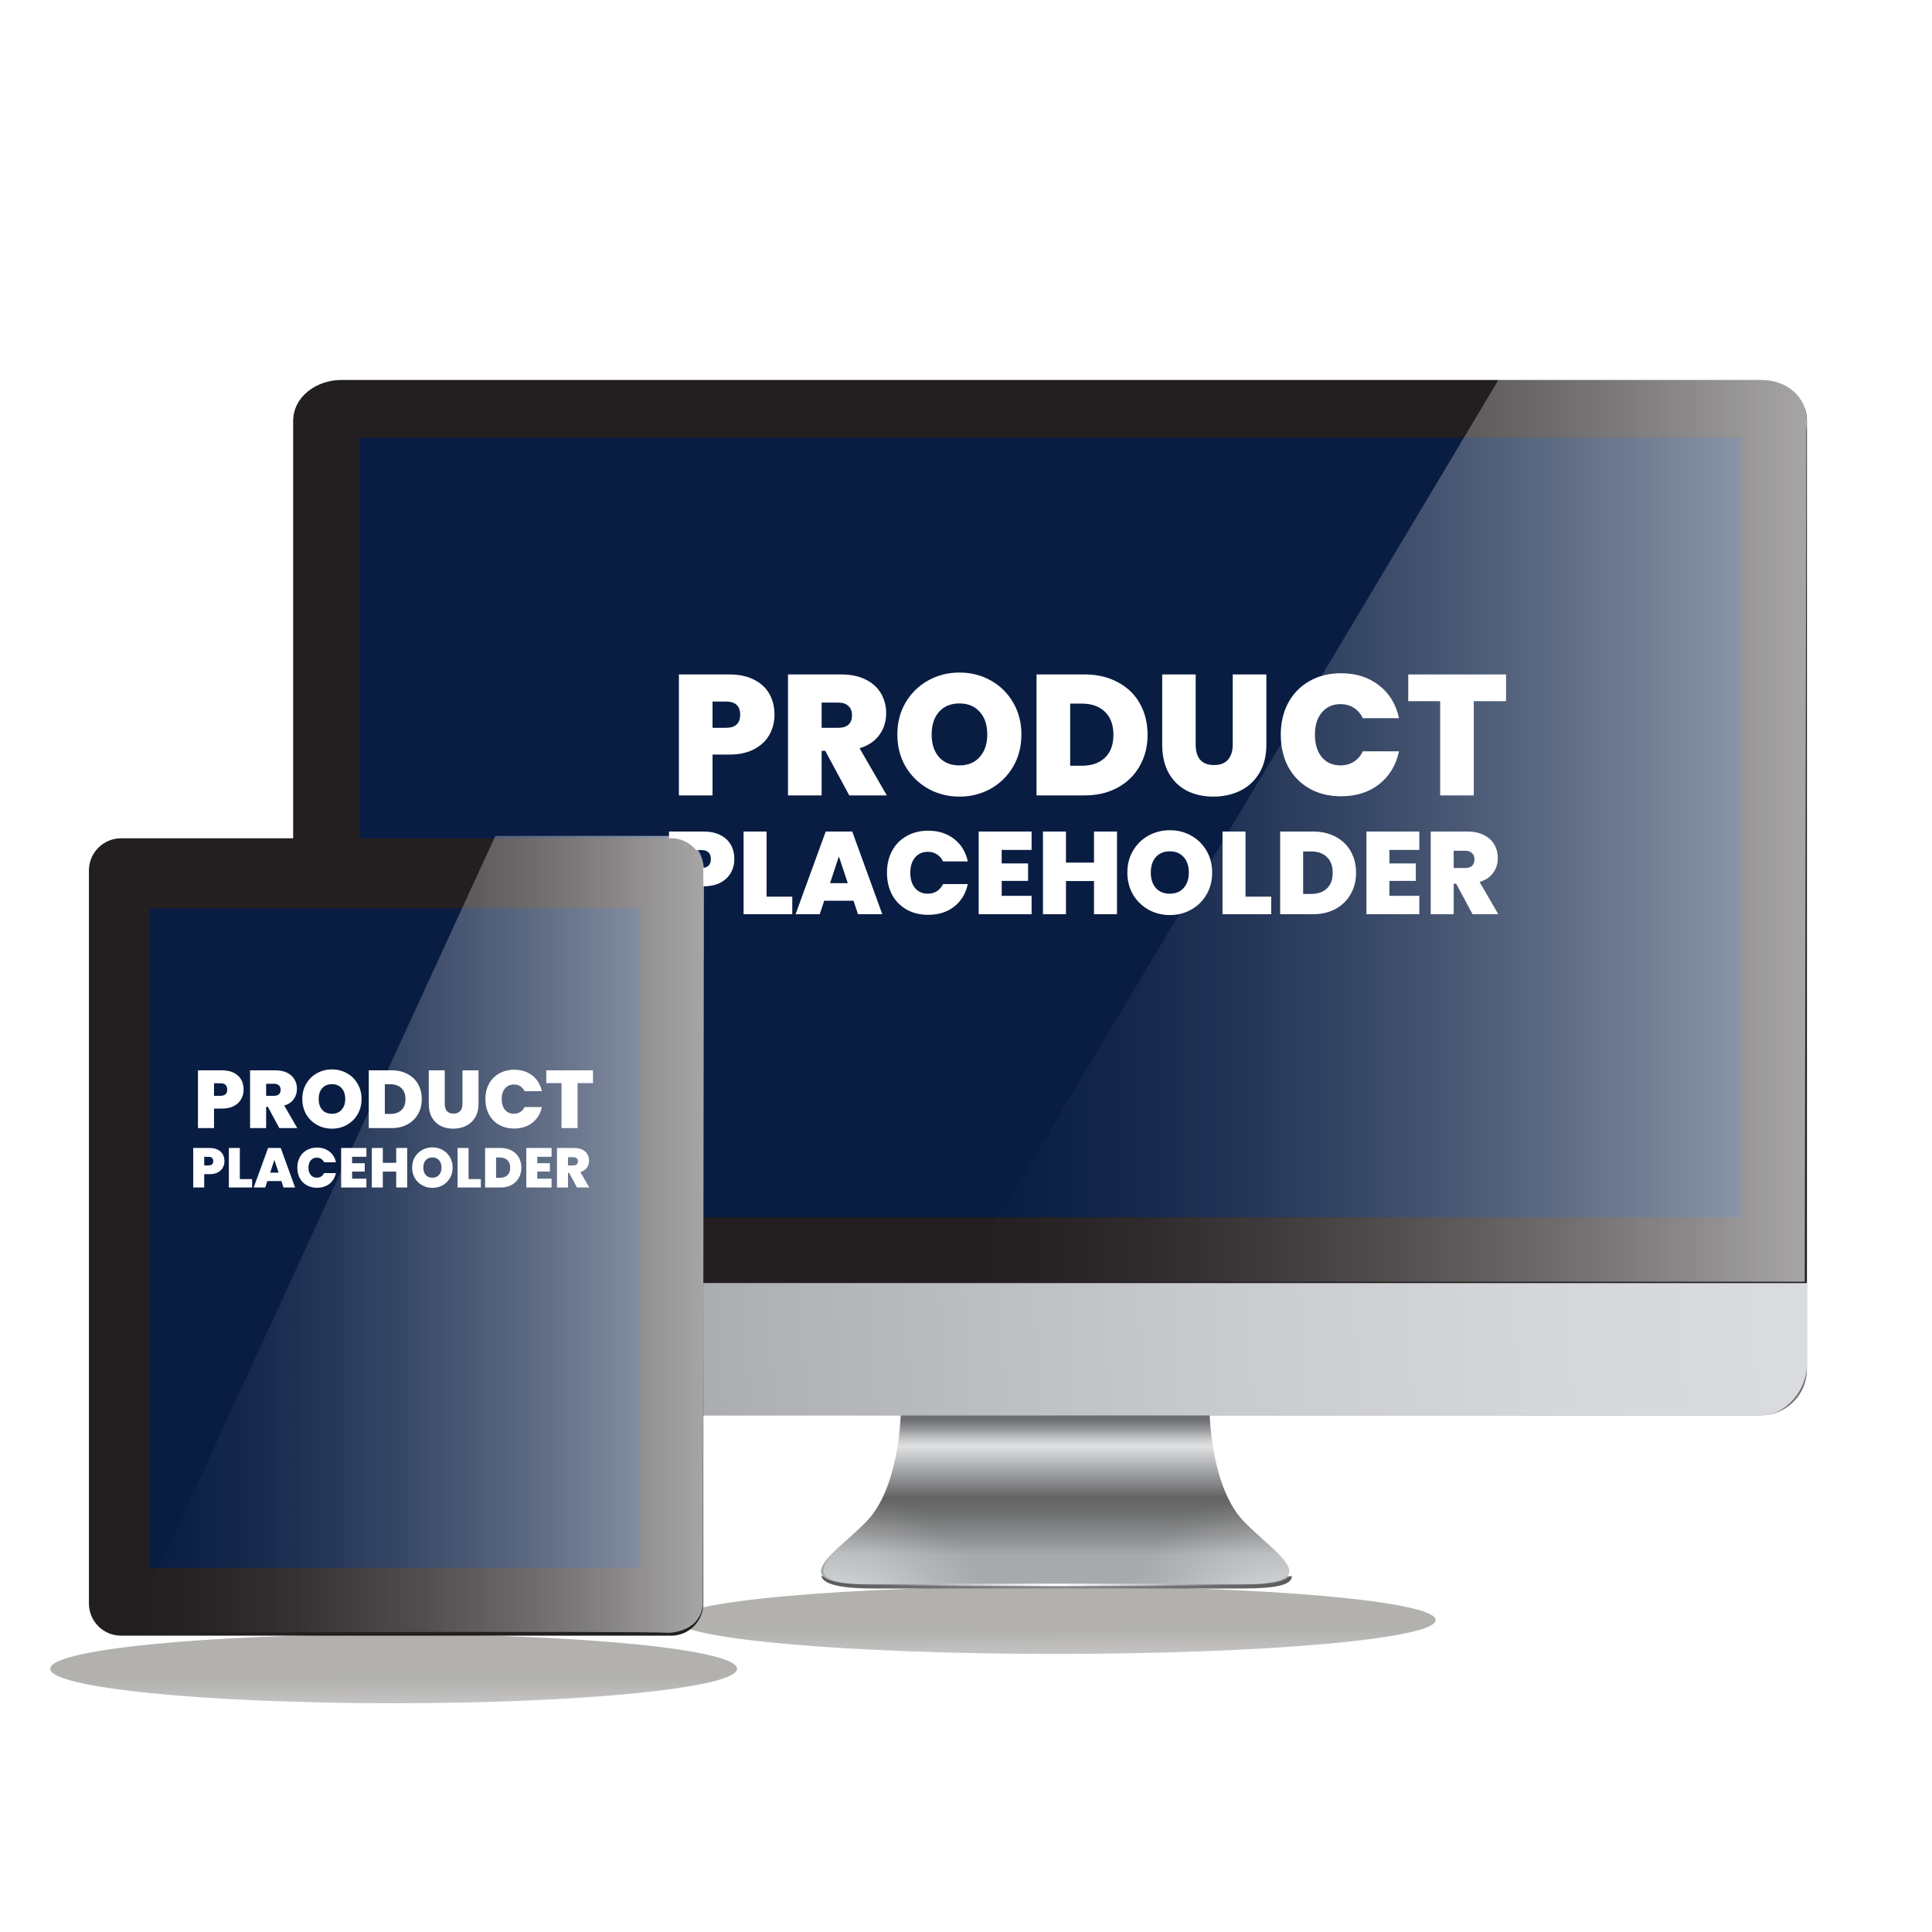
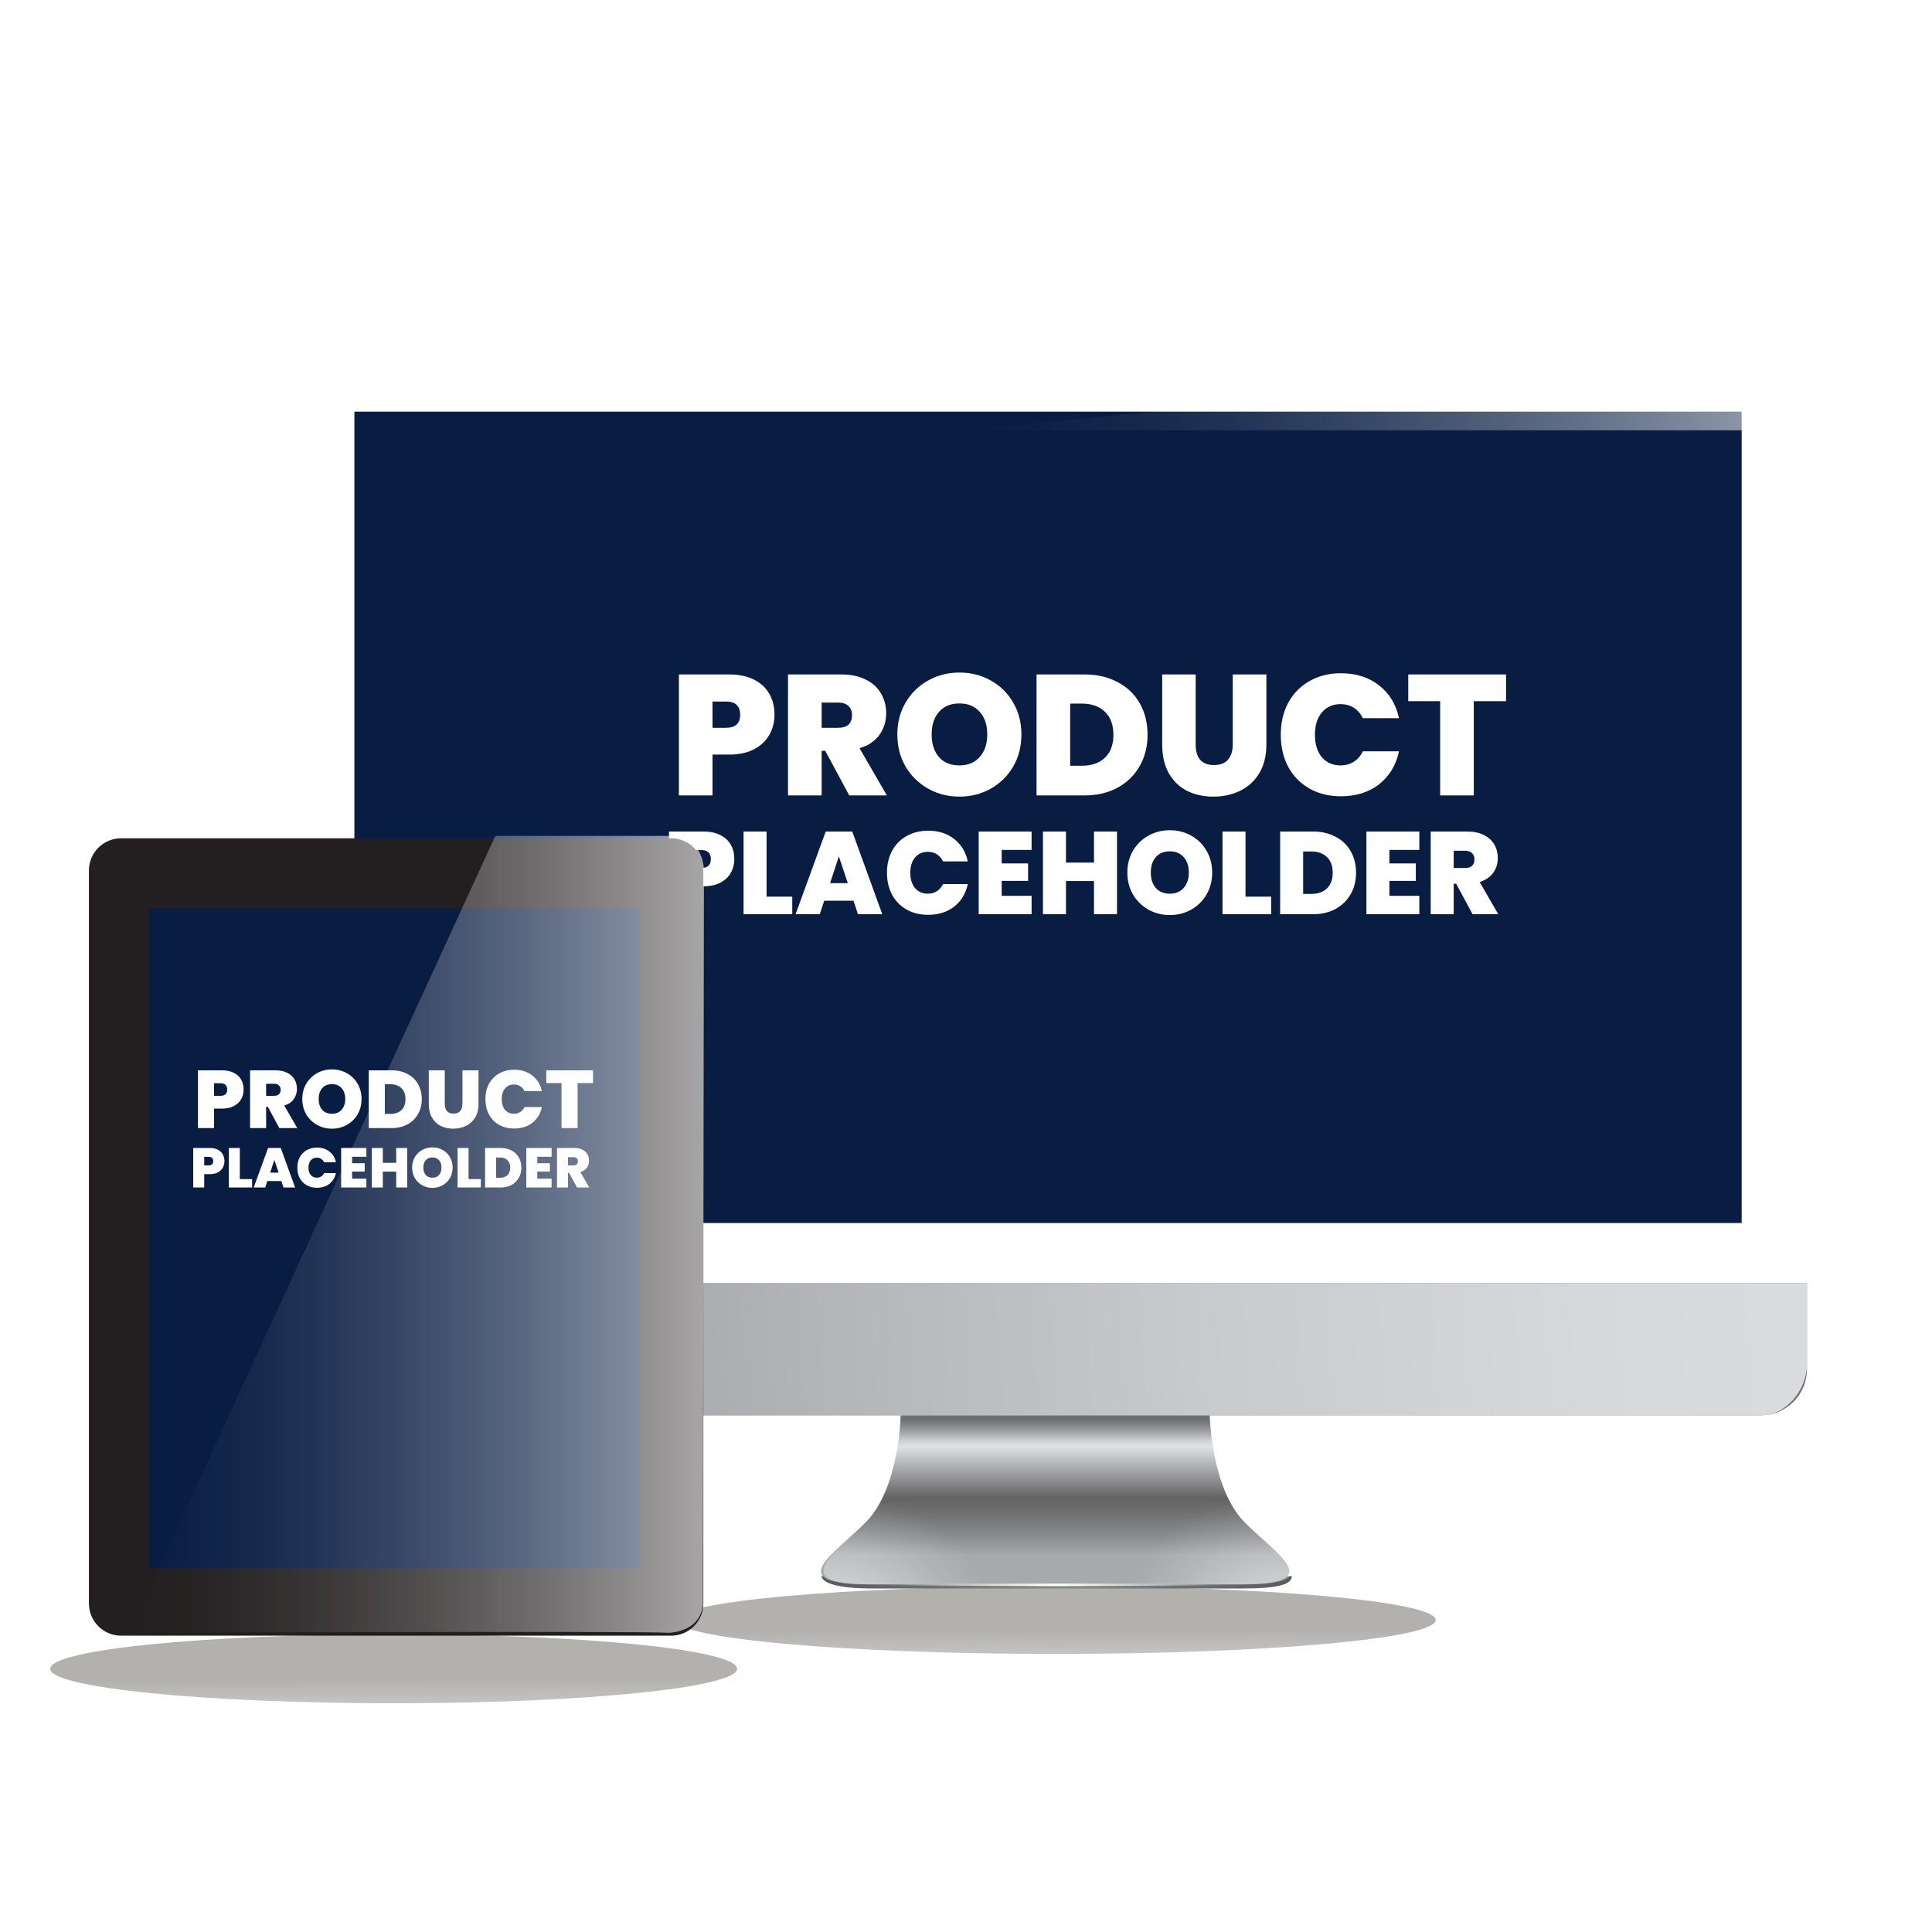
<svg xmlns="http://www.w3.org/2000/svg" width="500" height="500" viewBox="0 0 500 500" fill="none">
  <g filter="url(#filter0_f_3_563)">
    <path opacity="0.33" d="M371.561 419.259C371.561 424.116 327.538 428.034 273.225 428.034C218.911 428.034 174.899 424.116 174.899 419.259C174.899 414.402 218.922 410.484 273.225 410.484C327.528 410.484 371.561 414.413 371.561 419.259Z" fill="url(#paint0_linear_3_563)" />
  </g>
  <rect x="91.721" y="106.536" width="359.019" height="209.981" fill="#091D43" />
  <path d="M212.506 407.901V407.463C212.506 409.726 216.509 411.103 226.127 411.103H321.325C330.933 411.103 334.306 410.036 334.327 407.901H212.506Z" fill="url(#paint1_linear_3_563)" />
  <path d="M321.977 393.821C313.437 385.078 313.074 366.269 313.074 366.269H233.087C233.087 366.269 232.767 385.078 224.185 393.821C215.602 402.564 202.162 410.036 225.487 410.036H320.674C343.988 410.036 330.549 402.564 321.977 393.821Z" fill="url(#paint2_linear_3_563)" />
  <path d="M280.74 410.036C285.501 400.429 300.713 390.971 319.628 389.124C320.462 390.559 321.469 391.886 322.628 393.074C331.05 401.667 344.17 410.036 322.521 410.036H280.74Z" fill="url(#paint3_radial_3_563)" />
  <path d="M266.713 410.036C261.952 400.429 246.74 390.971 227.825 389.124C226.991 390.556 225.988 391.882 224.836 393.074C216.403 401.667 203.283 410.036 224.942 410.036H266.713Z" fill="url(#paint4_radial_3_563)" />
  <path d="M224.943 410.164C232.97 410.025 240.955 409.961 249.036 409.908L273.129 409.833L297.233 409.908L309.274 410.004L321.326 410.164L309.274 410.313L297.233 410.41L273.129 410.484L249.036 410.41C240.998 410.356 232.97 410.292 224.943 410.164Z" fill="url(#paint5_linear_3_563)" />
  <path d="M75.868 354.463C75.868 360.868 81.91 366.269 88.358 366.269H455.892C459.006 366.23 461.979 364.972 464.175 362.764C466.37 360.557 467.613 357.576 467.635 354.463V332.11H75.868V354.463Z" fill="url(#paint6_linear_3_563)" />
-   <path d="M455.892 98.331H88.358C81.953 98.331 75.868 102.601 75.868 109.006V332.11H467.635V109.006C467.635 102.601 462.297 98.331 455.892 98.331ZM450.555 315.03H92.948V113.276H450.555V315.03Z" fill="#231F20" />
  <path d="M75.868 353.171C75.868 359.576 81.91 366.269 88.358 366.269H455.892C462.297 366.269 467.635 359.608 467.635 353.171V332.11H75.868V353.171Z" fill="url(#paint7_linear_3_563)" />
-   <path style="mix-blend-mode:overlay" opacity="0.6" d="M387.979 98H455.893C455.893 98 468.905 98.096 467.496 111.354L467.08 331.704H248.363" fill="url(#paint8_linear_3_563)" />
+   <path style="mix-blend-mode:overlay" opacity="0.6" d="M387.979 98H455.893C455.893 98 468.905 98.096 467.496 111.354H248.363" fill="url(#paint8_linear_3_563)" />
  <path d="M190.045 222.33C190.045 223.626 189.742 224.81 189.134 225.883C188.547 226.936 187.646 227.786 186.432 228.434C185.238 229.061 183.77 229.375 182.029 229.375H179.084V236.602H173.132V215.195H182.029C183.75 215.195 185.207 215.498 186.402 216.106C187.616 216.713 188.527 217.553 189.134 218.626C189.742 219.699 190.045 220.934 190.045 222.33ZM181.452 224.638C183.132 224.638 183.972 223.869 183.972 222.33C183.972 220.772 183.132 219.992 181.452 219.992H179.084V224.638H181.452ZM198.388 232.047H205.038V236.602H192.436V215.195H198.388V232.047ZM220.894 233.11H213.303L212.149 236.602H205.894L213.698 215.195H220.56L228.334 236.602H222.048L220.894 233.11ZM219.406 228.555L217.099 221.632L214.821 228.555H219.406ZM229.545 225.853C229.545 223.747 229.98 221.875 230.85 220.235C231.741 218.575 232.996 217.29 234.615 216.379C236.235 215.448 238.097 214.982 240.202 214.982C242.875 214.982 245.122 215.701 246.943 217.138C248.765 218.555 249.939 220.488 250.466 222.938H244.059C243.674 222.128 243.138 221.511 242.449 221.085C241.781 220.66 241.002 220.448 240.111 220.448C238.735 220.448 237.632 220.944 236.802 221.936C235.992 222.907 235.587 224.213 235.587 225.853C235.587 227.513 235.992 228.839 236.802 229.83C237.632 230.802 238.735 231.288 240.111 231.288C241.002 231.288 241.781 231.075 242.449 230.65C243.138 230.225 243.674 229.608 244.059 228.798H250.466C249.939 231.247 248.765 233.191 246.943 234.628C245.122 236.045 242.875 236.754 240.202 236.754C238.097 236.754 236.235 236.298 234.615 235.387C232.996 234.456 231.741 233.171 230.85 231.531C229.98 229.871 229.545 227.978 229.545 225.853ZM259.235 219.962V223.454H266.067V227.978H259.235V231.835H266.978V236.602H253.284V215.195H266.978V219.962H259.235ZM289.079 215.195V236.602H283.128V228.009H275.871V236.602H269.919V215.195H275.871V223.241H283.128V215.195H289.079ZM302.748 236.814C300.744 236.814 298.902 236.349 297.222 235.418C295.542 234.466 294.206 233.16 293.214 231.501C292.242 229.82 291.756 227.928 291.756 225.822C291.756 223.717 292.242 221.834 293.214 220.175C294.206 218.494 295.542 217.189 297.222 216.258C298.902 215.326 300.744 214.861 302.748 214.861C304.772 214.861 306.615 215.326 308.274 216.258C309.955 217.189 311.281 218.494 312.252 220.175C313.224 221.834 313.71 223.717 313.71 225.822C313.71 227.928 313.224 229.82 312.252 231.501C311.281 233.16 309.955 234.466 308.274 235.418C306.594 236.349 304.752 236.814 302.748 236.814ZM302.748 231.288C304.266 231.288 305.461 230.792 306.331 229.8C307.222 228.808 307.667 227.482 307.667 225.822C307.667 224.122 307.222 222.786 306.331 221.814C305.461 220.822 304.266 220.326 302.748 220.326C301.21 220.326 300.005 220.822 299.135 221.814C298.264 222.786 297.829 224.122 297.829 225.822C297.829 227.503 298.264 228.839 299.135 229.83C300.005 230.802 301.21 231.288 302.748 231.288ZM322.337 232.047H328.986V236.602H316.385V215.195H322.337V232.047ZM339.772 215.195C342.019 215.195 343.983 215.65 345.663 216.561C347.363 217.452 348.669 218.707 349.58 220.326C350.491 221.946 350.946 223.798 350.946 225.883C350.946 227.948 350.481 229.79 349.55 231.409C348.639 233.029 347.333 234.304 345.633 235.235C343.952 236.146 341.999 236.602 339.772 236.602H331.3V215.195H339.772ZM339.317 231.349C341.058 231.349 342.424 230.873 343.416 229.922C344.408 228.97 344.904 227.624 344.904 225.883C344.904 224.122 344.408 222.766 343.416 221.814C342.424 220.843 341.058 220.357 339.317 220.357H337.252V231.349H339.317ZM359.581 219.962V223.454H366.413V227.978H359.581V231.835H367.323V236.602H353.629V215.195H367.323V219.962H359.581ZM381.104 236.602L376.853 228.707H376.216V236.602H370.264V215.195H379.647C381.368 215.195 382.825 215.498 384.019 216.106C385.214 216.693 386.115 217.513 386.722 218.565C387.329 219.598 387.633 220.762 387.633 222.057C387.633 223.515 387.228 224.8 386.418 225.913C385.629 227.007 384.465 227.786 382.926 228.252L387.754 236.602H381.104ZM376.216 224.638H379.161C379.971 224.638 380.578 224.446 380.983 224.061C381.388 223.677 381.59 223.12 381.59 222.391C381.59 221.703 381.378 221.166 380.953 220.782C380.548 220.377 379.951 220.175 379.161 220.175H376.216V224.638Z" fill="white" />
  <path d="M200.437 184.981C200.437 186.876 199.993 188.608 199.105 190.177C198.246 191.717 196.928 192.96 195.152 193.908C193.405 194.826 191.258 195.285 188.712 195.285H184.404V205.855H175.699V174.544H188.712C191.229 174.544 193.361 174.988 195.107 175.876C196.884 176.765 198.216 177.993 199.105 179.563C199.993 181.132 200.437 182.938 200.437 184.981ZM187.868 188.356C190.326 188.356 191.554 187.231 191.554 184.981C191.554 182.701 190.326 181.561 187.868 181.561H184.404V188.356H187.868ZM219.789 205.855L213.571 194.307H212.639V205.855H203.934V174.544H217.657C220.174 174.544 222.306 174.988 224.053 175.876C225.8 176.735 227.117 177.934 228.005 179.474C228.894 180.984 229.338 182.686 229.338 184.581C229.338 186.713 228.746 188.593 227.561 190.222C226.407 191.82 224.704 192.96 222.454 193.641L229.515 205.855H219.789ZM212.639 188.356H216.947C218.131 188.356 219.019 188.075 219.611 187.512C220.204 186.95 220.5 186.136 220.5 185.07C220.5 184.063 220.189 183.278 219.567 182.716C218.975 182.124 218.101 181.828 216.947 181.828H212.639V188.356ZM248.308 206.166C245.376 206.166 242.682 205.485 240.225 204.123C237.767 202.731 235.813 200.821 234.362 198.393C232.941 195.936 232.23 193.168 232.23 190.088C232.23 187.009 232.941 184.256 234.362 181.828C235.813 179.37 237.767 177.46 240.225 176.099C242.682 174.737 245.376 174.056 248.308 174.056C251.268 174.056 253.963 174.737 256.391 176.099C258.848 177.46 260.787 179.37 262.209 181.828C263.63 184.256 264.34 187.009 264.34 190.088C264.34 193.168 263.63 195.936 262.209 198.393C260.787 200.821 258.848 202.731 256.391 204.123C253.933 205.485 251.239 206.166 248.308 206.166ZM248.308 198.083C250.528 198.083 252.275 197.357 253.548 195.906C254.851 194.456 255.502 192.516 255.502 190.088C255.502 187.601 254.851 185.647 253.548 184.226C252.275 182.775 250.528 182.05 248.308 182.05C246.057 182.05 244.296 182.775 243.023 184.226C241.749 185.647 241.113 187.601 241.113 190.088C241.113 192.546 241.749 194.5 243.023 195.951C244.296 197.372 246.057 198.083 248.308 198.083ZM280.645 174.544C283.931 174.544 286.803 175.21 289.26 176.543C291.748 177.845 293.657 179.681 294.99 182.05C296.322 184.418 296.988 187.128 296.988 190.177C296.988 193.197 296.307 195.892 294.945 198.26C293.613 200.629 291.703 202.494 289.216 203.856C286.759 205.188 283.901 205.855 280.645 205.855H268.254V174.544H280.645ZM279.978 198.171C282.525 198.171 284.523 197.476 285.974 196.084C287.425 194.692 288.15 192.723 288.15 190.177C288.15 187.601 287.425 185.618 285.974 184.226C284.523 182.805 282.525 182.094 279.978 182.094H276.958V198.171H279.978ZM309.439 174.544V192.709C309.439 194.396 309.824 195.699 310.594 196.617C311.393 197.535 312.592 197.994 314.191 197.994C315.79 197.994 316.989 197.535 317.789 196.617C318.618 195.669 319.032 194.367 319.032 192.709V174.544H327.737V192.709C327.737 195.581 327.13 198.038 325.916 200.081C324.702 202.094 323.044 203.619 320.942 204.656C318.869 205.662 316.56 206.166 314.014 206.166C311.467 206.166 309.188 205.662 307.174 204.656C305.19 203.619 303.621 202.094 302.467 200.081C301.341 198.068 300.779 195.61 300.779 192.709V174.544H309.439ZM331.464 190.133C331.464 187.053 332.1 184.315 333.374 181.916C334.676 179.489 336.512 177.609 338.881 176.276C341.249 174.914 343.973 174.233 347.052 174.233C350.961 174.233 354.247 175.284 356.912 177.386C359.577 179.459 361.294 182.287 362.064 185.869H352.693C352.13 184.685 351.346 183.782 350.339 183.16C349.362 182.538 348.222 182.227 346.919 182.227C344.906 182.227 343.292 182.953 342.078 184.404C340.894 185.825 340.302 187.734 340.302 190.133C340.302 192.561 340.894 194.5 342.078 195.951C343.292 197.372 344.906 198.083 346.919 198.083C348.222 198.083 349.362 197.772 350.339 197.15C351.346 196.528 352.13 195.625 352.693 194.441H362.064C361.294 198.023 359.577 200.866 356.912 202.968C354.247 205.04 350.961 206.077 347.052 206.077C343.973 206.077 341.249 205.411 338.881 204.078C336.512 202.716 334.676 200.836 333.374 198.438C332.1 196.01 331.464 193.242 331.464 190.133ZM389.769 174.544V181.472H381.419V205.855H372.714V181.472H364.454V174.544H389.769Z" fill="white" />
  <rect x="33.515" y="234.435" width="137.574" height="179.811" fill="white" />
  <rect x="36.306" y="229.036" width="130.487" height="183.253" fill="#091D43" />
  <path d="M182.022 225.274C182.022 223.065 181.144 220.947 179.582 219.385C178.021 217.823 175.902 216.945 173.693 216.945H31.341C29.132 216.945 27.014 217.823 25.452 219.385C23.89 220.947 23.012 223.065 23.012 225.274V414.984C23.012 417.192 23.89 419.311 25.452 420.873C27.014 422.435 29.132 423.312 31.341 423.312H173.693C175.902 423.312 178.021 422.435 179.582 420.873C181.144 419.311 182.022 417.192 182.022 414.984V225.274ZM165.658 405.775H38.802V235.069H165.658V405.775Z" fill="#231F20" />
  <g filter="url(#filter1_f_3_563)">
    <path opacity="0.33" d="M190.759 431.87C190.759 436.794 150.965 440.799 101.873 440.799C52.781 440.799 13 436.819 13 431.87C13 426.922 52.794 422.942 101.873 422.942C150.952 422.942 190.759 426.947 190.759 431.87Z" fill="url(#paint9_linear_3_563)" />
  </g>
  <path style="mix-blend-mode:overlay" opacity="0.6" d="M128.198 216.333H174.306C174.306 216.333 183.144 216.422 182.175 228.118L181.907 414.652C181.907 414.652 182.43 421.641 173.4 422.572C164.089 422.05 33.369 422.572 33.369 422.572" fill="url(#paint10_linear_3_563)" />
  <path d="M58.084 300.505C58.084 301.124 57.939 301.689 57.649 302.202C57.369 302.704 56.939 303.11 56.359 303.42C55.788 303.719 55.087 303.869 54.256 303.869H52.849V307.321H50.007V297.097H54.256C55.078 297.097 55.774 297.242 56.344 297.532C56.924 297.822 57.359 298.223 57.649 298.736C57.939 299.248 58.084 299.838 58.084 300.505ZM53.98 301.607C54.783 301.607 55.184 301.24 55.184 300.505C55.184 299.761 54.783 299.388 53.98 299.388H52.849V301.607H53.98ZM62.068 305.145H65.244V307.321H59.226V297.097H62.068V305.145ZM72.817 305.653H69.192L68.641 307.321H65.653L69.38 297.097H72.657L76.37 307.321H73.368L72.817 305.653ZM72.106 303.478L71.004 300.171L69.917 303.478H72.106ZM76.948 302.187C76.948 301.182 77.156 300.287 77.572 299.504C77.997 298.712 78.596 298.098 79.37 297.663C80.143 297.218 81.033 296.996 82.038 296.996C83.314 296.996 84.387 297.339 85.257 298.025C86.127 298.702 86.688 299.625 86.939 300.795H83.88C83.696 300.408 83.44 300.113 83.111 299.91C82.792 299.707 82.42 299.606 81.995 299.606C81.337 299.606 80.81 299.843 80.414 300.316C80.027 300.78 79.834 301.404 79.834 302.187C79.834 302.98 80.027 303.613 80.414 304.087C80.81 304.551 81.337 304.783 81.995 304.783C82.42 304.783 82.792 304.681 83.111 304.478C83.44 304.275 83.696 303.98 83.88 303.594H86.939C86.688 304.763 86.127 305.692 85.257 306.378C84.387 307.055 83.314 307.393 82.038 307.393C81.033 307.393 80.143 307.175 79.37 306.74C78.596 306.296 77.997 305.682 77.572 304.899C77.156 304.106 76.948 303.202 76.948 302.187ZM91.128 299.374V301.041H94.39V303.202H91.128V305.044H94.825V307.321H88.285V297.097H94.825V299.374H91.128ZM105.38 297.097V307.321H102.538V303.217H99.072V307.321H96.23V297.097H99.072V300.94H102.538V297.097H105.38ZM111.908 307.422C110.951 307.422 110.071 307.2 109.269 306.755C108.466 306.301 107.828 305.677 107.355 304.884C106.891 304.082 106.659 303.178 106.659 302.173C106.659 301.167 106.891 300.268 107.355 299.475C107.828 298.673 108.466 298.049 109.269 297.605C110.071 297.16 110.951 296.938 111.908 296.938C112.875 296.938 113.755 297.16 114.547 297.605C115.35 298.049 115.983 298.673 116.447 299.475C116.911 300.268 117.143 301.167 117.143 302.173C117.143 303.178 116.911 304.082 116.447 304.884C115.983 305.677 115.35 306.301 114.547 306.755C113.745 307.2 112.865 307.422 111.908 307.422ZM111.908 304.783C112.633 304.783 113.204 304.546 113.619 304.072C114.045 303.599 114.257 302.965 114.257 302.173C114.257 301.36 114.045 300.722 113.619 300.258C113.204 299.785 112.633 299.548 111.908 299.548C111.173 299.548 110.598 299.785 110.182 300.258C109.767 300.722 109.559 301.36 109.559 302.173C109.559 302.975 109.767 303.613 110.182 304.087C110.598 304.551 111.173 304.783 111.908 304.783ZM121.263 305.145H124.439V307.321H118.421V297.097H121.263V305.145ZM129.59 297.097C130.663 297.097 131.601 297.315 132.403 297.75C133.215 298.175 133.839 298.774 134.274 299.548C134.709 300.321 134.926 301.206 134.926 302.202C134.926 303.188 134.704 304.067 134.259 304.841C133.824 305.614 133.201 306.223 132.389 306.668C131.586 307.103 130.653 307.321 129.59 307.321H125.544V297.097H129.59ZM129.372 304.812C130.204 304.812 130.856 304.585 131.33 304.13C131.804 303.676 132.04 303.033 132.04 302.202C132.04 301.36 131.804 300.713 131.33 300.258C130.856 299.794 130.204 299.562 129.372 299.562H128.386V304.812H129.372ZM139.05 299.374V301.041H142.312V303.202H139.05V305.044H142.747V307.321H136.207V297.097H142.747V299.374H139.05ZM149.329 307.321L147.299 303.55H146.994V307.321H144.152V297.097H148.633C149.455 297.097 150.151 297.242 150.721 297.532C151.291 297.813 151.722 298.204 152.012 298.707C152.302 299.2 152.447 299.756 152.447 300.374C152.447 301.07 152.253 301.684 151.867 302.216C151.49 302.738 150.934 303.11 150.199 303.333L152.505 307.321H149.329ZM146.994 301.607H148.401C148.788 301.607 149.078 301.515 149.271 301.331C149.464 301.148 149.561 300.882 149.561 300.534C149.561 300.205 149.459 299.949 149.256 299.765C149.063 299.572 148.778 299.475 148.401 299.475H146.994V301.607Z" fill="white" />
  <path d="M63.047 281.982C63.047 282.887 62.835 283.714 62.411 284.463C62.001 285.199 61.371 285.793 60.523 286.245C59.689 286.683 58.664 286.903 57.448 286.903H55.39V291.951H51.233V276.997H57.448C58.65 276.997 59.668 277.21 60.502 277.634C61.35 278.058 61.987 278.645 62.411 279.394C62.835 280.144 63.047 281.006 63.047 281.982ZM57.045 283.594C58.218 283.594 58.805 283.056 58.805 281.982C58.805 280.893 58.218 280.349 57.045 280.349H55.39V283.594H57.045ZM72.289 291.951L69.32 286.436H68.874V291.951H64.717V276.997H71.271C72.473 276.997 73.491 277.21 74.325 277.634C75.16 278.044 75.789 278.616 76.213 279.352C76.637 280.073 76.849 280.886 76.849 281.791C76.849 282.809 76.567 283.707 76.001 284.485C75.45 285.248 74.636 285.793 73.562 286.118L76.934 291.951H72.289ZM68.874 283.594H70.932C71.497 283.594 71.922 283.459 72.204 283.191C72.487 282.922 72.629 282.533 72.629 282.024C72.629 281.543 72.48 281.169 72.183 280.9C71.9 280.617 71.483 280.476 70.932 280.476H68.874V283.594ZM85.909 292.099C84.509 292.099 83.222 291.774 82.049 291.123C80.875 290.459 79.942 289.547 79.249 288.387C78.57 287.214 78.231 285.892 78.231 284.421C78.231 282.95 78.57 281.635 79.249 280.476C79.942 279.302 80.875 278.39 82.049 277.74C83.222 277.089 84.509 276.764 85.909 276.764C87.323 276.764 88.61 277.089 89.769 277.74C90.943 278.39 91.869 279.302 92.548 280.476C93.226 281.635 93.566 282.95 93.566 284.421C93.566 285.892 93.226 287.214 92.548 288.387C91.869 289.547 90.943 290.459 89.769 291.123C88.596 291.774 87.309 292.099 85.909 292.099ZM85.909 288.239C86.969 288.239 87.804 287.892 88.412 287.199C89.034 286.507 89.345 285.58 89.345 284.421C89.345 283.233 89.034 282.3 88.412 281.621C87.804 280.928 86.969 280.582 85.909 280.582C84.834 280.582 83.993 280.928 83.385 281.621C82.777 282.3 82.473 283.233 82.473 284.421C82.473 285.595 82.777 286.528 83.385 287.221C83.993 287.899 84.834 288.239 85.909 288.239ZM101.352 276.997C102.922 276.997 104.293 277.316 105.467 277.952C106.655 278.574 107.567 279.451 108.203 280.582C108.839 281.713 109.157 283.007 109.157 284.463C109.157 285.906 108.832 287.192 108.182 288.324C107.545 289.455 106.633 290.346 105.446 290.996C104.272 291.632 102.907 291.951 101.352 291.951H95.434V276.997H101.352ZM101.034 288.281C102.25 288.281 103.204 287.949 103.897 287.284C104.59 286.62 104.937 285.679 104.937 284.463C104.937 283.233 104.59 282.286 103.897 281.621C103.204 280.943 102.25 280.603 101.034 280.603H99.592V288.281H101.034ZM115.104 276.997V285.672C115.104 286.478 115.287 287.101 115.655 287.539C116.037 287.977 116.61 288.196 117.373 288.196C118.137 288.196 118.709 287.977 119.091 287.539C119.487 287.086 119.685 286.464 119.685 285.672V276.997H123.842V285.672C123.842 287.044 123.552 288.218 122.973 289.193C122.393 290.155 121.601 290.883 120.597 291.378C119.607 291.859 118.504 292.099 117.288 292.099C116.072 292.099 114.983 291.859 114.022 291.378C113.075 290.883 112.325 290.155 111.774 289.193C111.236 288.232 110.968 287.058 110.968 285.672V276.997H115.104ZM125.622 284.442C125.622 282.972 125.926 281.664 126.534 280.518C127.156 279.359 128.033 278.461 129.164 277.825C130.295 277.174 131.596 276.849 133.067 276.849C134.933 276.849 136.503 277.351 137.775 278.355C139.048 279.345 139.868 280.695 140.236 282.406H135.76C135.492 281.84 135.117 281.409 134.636 281.112C134.17 280.815 133.625 280.667 133.003 280.667C132.042 280.667 131.271 281.013 130.691 281.706C130.126 282.385 129.843 283.297 129.843 284.442C129.843 285.602 130.126 286.528 130.691 287.221C131.271 287.899 132.042 288.239 133.003 288.239C133.625 288.239 134.17 288.09 134.636 287.793C135.117 287.496 135.492 287.065 135.76 286.5H140.236C139.868 288.21 139.048 289.568 137.775 290.572C136.503 291.562 134.933 292.057 133.067 292.057C131.596 292.057 130.295 291.738 129.164 291.102C128.033 290.452 127.156 289.554 126.534 288.408C125.926 287.249 125.622 285.927 125.622 284.442ZM153.467 276.997V280.306H149.479V291.951H145.322V280.306H141.377V276.997H153.467Z" fill="white" />
  <defs>
    <filter id="filter0_f_3_563" x="161.88" y="397.465" width="222.701" height="43.587" filterUnits="userSpaceOnUse" color-interpolation-filters="sRGB">
      <feFlood flood-opacity="0" result="BackgroundImageFix" />
      <feBlend mode="normal" in="SourceGraphic" in2="BackgroundImageFix" result="shape" />
      <feGaussianBlur stdDeviation="6.51" result="effect1_foregroundBlur_3_563" />
    </filter>
    <filter id="filter1_f_3_563" x="6.966" y="416.908" width="189.827" height="29.924" filterUnits="userSpaceOnUse" color-interpolation-filters="sRGB">
      <feFlood flood-opacity="0" result="BackgroundImageFix" />
      <feBlend mode="normal" in="SourceGraphic" in2="BackgroundImageFix" result="shape" />
      <feGaussianBlur stdDeviation="3.017" result="effect1_foregroundBlur_3_563" />
    </filter>
    <linearGradient id="paint0_linear_3_563" x1="273.289" y1="428.023" x2="273.235" y2="410.623" gradientUnits="userSpaceOnUse">
      <stop stop-color="#4D4848" />
      <stop offset="0.35" stop-color="#14130A" />
      <stop offset="1" stop-color="#14130A" />
    </linearGradient>
    <linearGradient id="paint1_linear_3_563" x1="211.748" y1="409.203" x2="336.323" y2="409.203" gradientUnits="userSpaceOnUse">
      <stop offset="0.01" stop-color="#58595B" />
      <stop offset="0.28" stop-color="#757679" />
      <stop offset="0.51" stop-color="#88898D" />
      <stop offset="1" stop-color="#58595B" />
    </linearGradient>
    <linearGradient id="paint2_linear_3_563" x1="273.075" y1="363.141" x2="273.075" y2="416.323" gradientUnits="userSpaceOnUse">
      <stop offset="0.08" stop-color="#6D6F73" />
      <stop offset="0.13" stop-color="#97999C" />
      <stop offset="0.18" stop-color="#CCCDCE" />
      <stop offset="0.21" stop-color="#E0E1E2" />
      <stop offset="0.32" stop-color="#A7A9AC" />
      <stop offset="0.39" stop-color="#868789" />
      <stop offset="0.46" stop-color="#636363" />
      <stop offset="0.53" stop-color="#6E6F6F" />
      <stop offset="0.65" stop-color="#8B8D8F" />
      <stop offset="0.74" stop-color="#A6AAAD" />
    </linearGradient>
    <radialGradient id="paint3_radial_3_563" cx="0" cy="0" r="1" gradientUnits="userSpaceOnUse" gradientTransform="translate(332.171 430.702) scale(45.283 45.283)">
      <stop stop-color="white" />
      <stop offset="0.17" stop-color="white" stop-opacity="0.78" />
      <stop offset="0.4" stop-color="white" stop-opacity="0.5" />
      <stop offset="0.6" stop-color="white" stop-opacity="0.29" />
      <stop offset="0.78" stop-color="white" stop-opacity="0.13" />
      <stop offset="0.92" stop-color="white" stop-opacity="0.04" />
      <stop offset="1" stop-color="white" stop-opacity="0" />
    </radialGradient>
    <radialGradient id="paint4_radial_3_563" cx="0" cy="0" r="1" gradientUnits="userSpaceOnUse" gradientTransform="translate(215.282 430.702) rotate(180) scale(45.283 45.283)">
      <stop stop-color="white" />
      <stop offset="0.17" stop-color="white" stop-opacity="0.78" />
      <stop offset="0.4" stop-color="white" stop-opacity="0.5" />
      <stop offset="0.6" stop-color="white" stop-opacity="0.29" />
      <stop offset="0.78" stop-color="white" stop-opacity="0.13" />
      <stop offset="0.92" stop-color="white" stop-opacity="0.04" />
      <stop offset="1" stop-color="white" stop-opacity="0" />
    </radialGradient>
    <linearGradient id="paint5_linear_3_563" x1="224.943" y1="410.164" x2="321.326" y2="410.164" gradientUnits="userSpaceOnUse">
      <stop offset="0.01" stop-color="white" stop-opacity="0" />
      <stop offset="0.18" stop-color="white" stop-opacity="0.38" />
      <stop offset="0.34" stop-color="white" stop-opacity="0.71" />
      <stop offset="0.45" stop-color="white" stop-opacity="0.92" />
      <stop offset="0.51" stop-color="white" />
      <stop offset="1" stop-color="white" stop-opacity="0" />
    </linearGradient>
    <linearGradient id="paint6_linear_3_563" x1="69.015" y1="362.106" x2="494.919" y2="334.191" gradientUnits="userSpaceOnUse">
      <stop stop-color="#78797D" />
      <stop offset="0.32" stop-color="#737478" />
      <stop offset="0.49" stop-color="#6D6F73" />
      <stop offset="1" stop-color="#6D6F73" />
    </linearGradient>
    <linearGradient id="paint7_linear_3_563" x1="69.101" y1="362.095" x2="494.909" y2="334.181" gradientUnits="userSpaceOnUse">
      <stop stop-color="#898A8F" />
      <stop offset="0.05" stop-color="#909196" />
      <stop offset="0.31" stop-color="#B1B2B6" />
      <stop offset="0.57" stop-color="#C8CACD" />
      <stop offset="0.8" stop-color="#D6D8DB" />
      <stop offset="1" stop-color="#DBDDE0" />
    </linearGradient>
    <linearGradient id="paint8_linear_3_563" x1="248.363" y1="214.847" x2="467.571" y2="214.847" gradientUnits="userSpaceOnUse">
      <stop stop-color="white" stop-opacity="0" />
      <stop offset="0.09" stop-color="white" stop-opacity="0.02" />
      <stop offset="0.22" stop-color="white" stop-opacity="0.09" />
      <stop offset="0.36" stop-color="white" stop-opacity="0.2" />
      <stop offset="0.51" stop-color="white" stop-opacity="0.35" />
      <stop offset="0.68" stop-color="white" stop-opacity="0.54" />
      <stop offset="0.85" stop-color="white" stop-opacity="0.77" />
      <stop offset="1" stop-color="white" />
    </linearGradient>
    <linearGradient id="paint9_linear_3_563" x1="101.898" y1="440.76" x2="101.847" y2="423.108" gradientUnits="userSpaceOnUse">
      <stop stop-color="#4D4848" />
      <stop offset="0.35" stop-color="#14130A" />
      <stop offset="1" stop-color="#14130A" />
    </linearGradient>
    <linearGradient id="paint10_linear_3_563" x1="33.369" y1="319.453" x2="182.252" y2="319.453" gradientUnits="userSpaceOnUse">
      <stop stop-color="white" stop-opacity="0" />
      <stop offset="0.09" stop-color="white" stop-opacity="0.02" />
      <stop offset="0.22" stop-color="white" stop-opacity="0.09" />
      <stop offset="0.36" stop-color="white" stop-opacity="0.2" />
      <stop offset="0.51" stop-color="white" stop-opacity="0.35" />
      <stop offset="0.68" stop-color="white" stop-opacity="0.54" />
      <stop offset="0.85" stop-color="white" stop-opacity="0.77" />
      <stop offset="1" stop-color="white" />
    </linearGradient>
  </defs>
</svg>